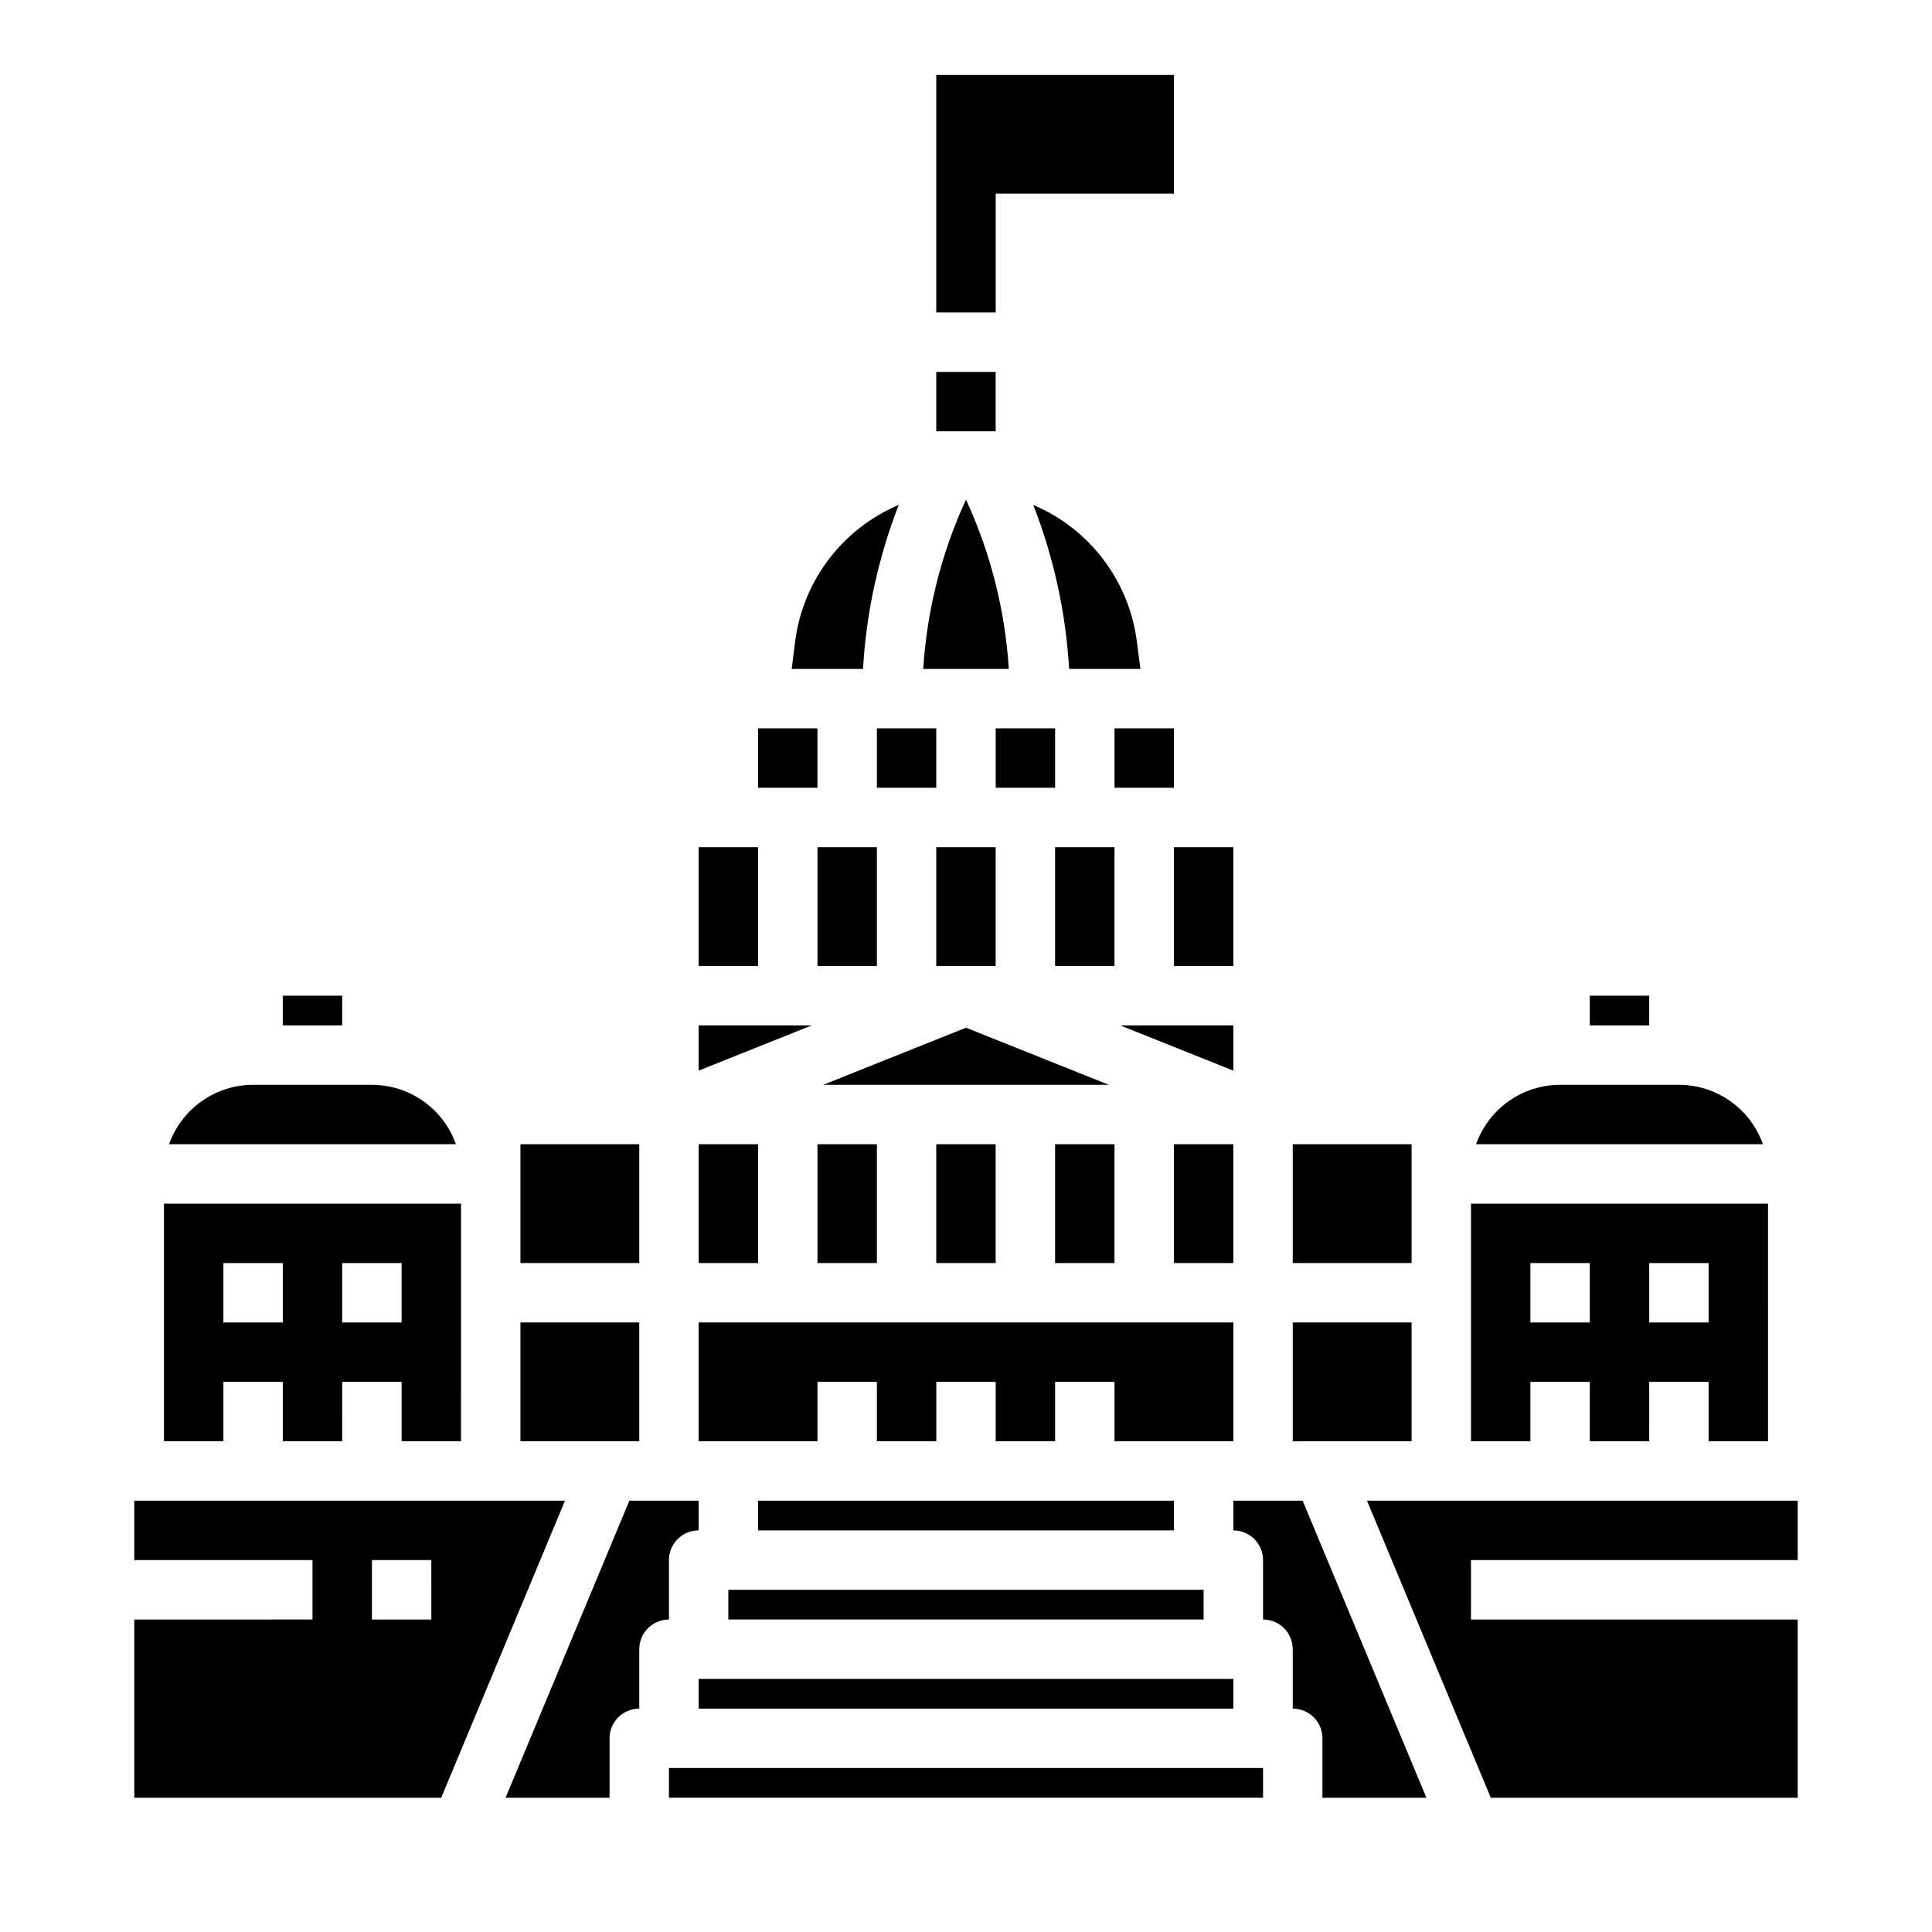
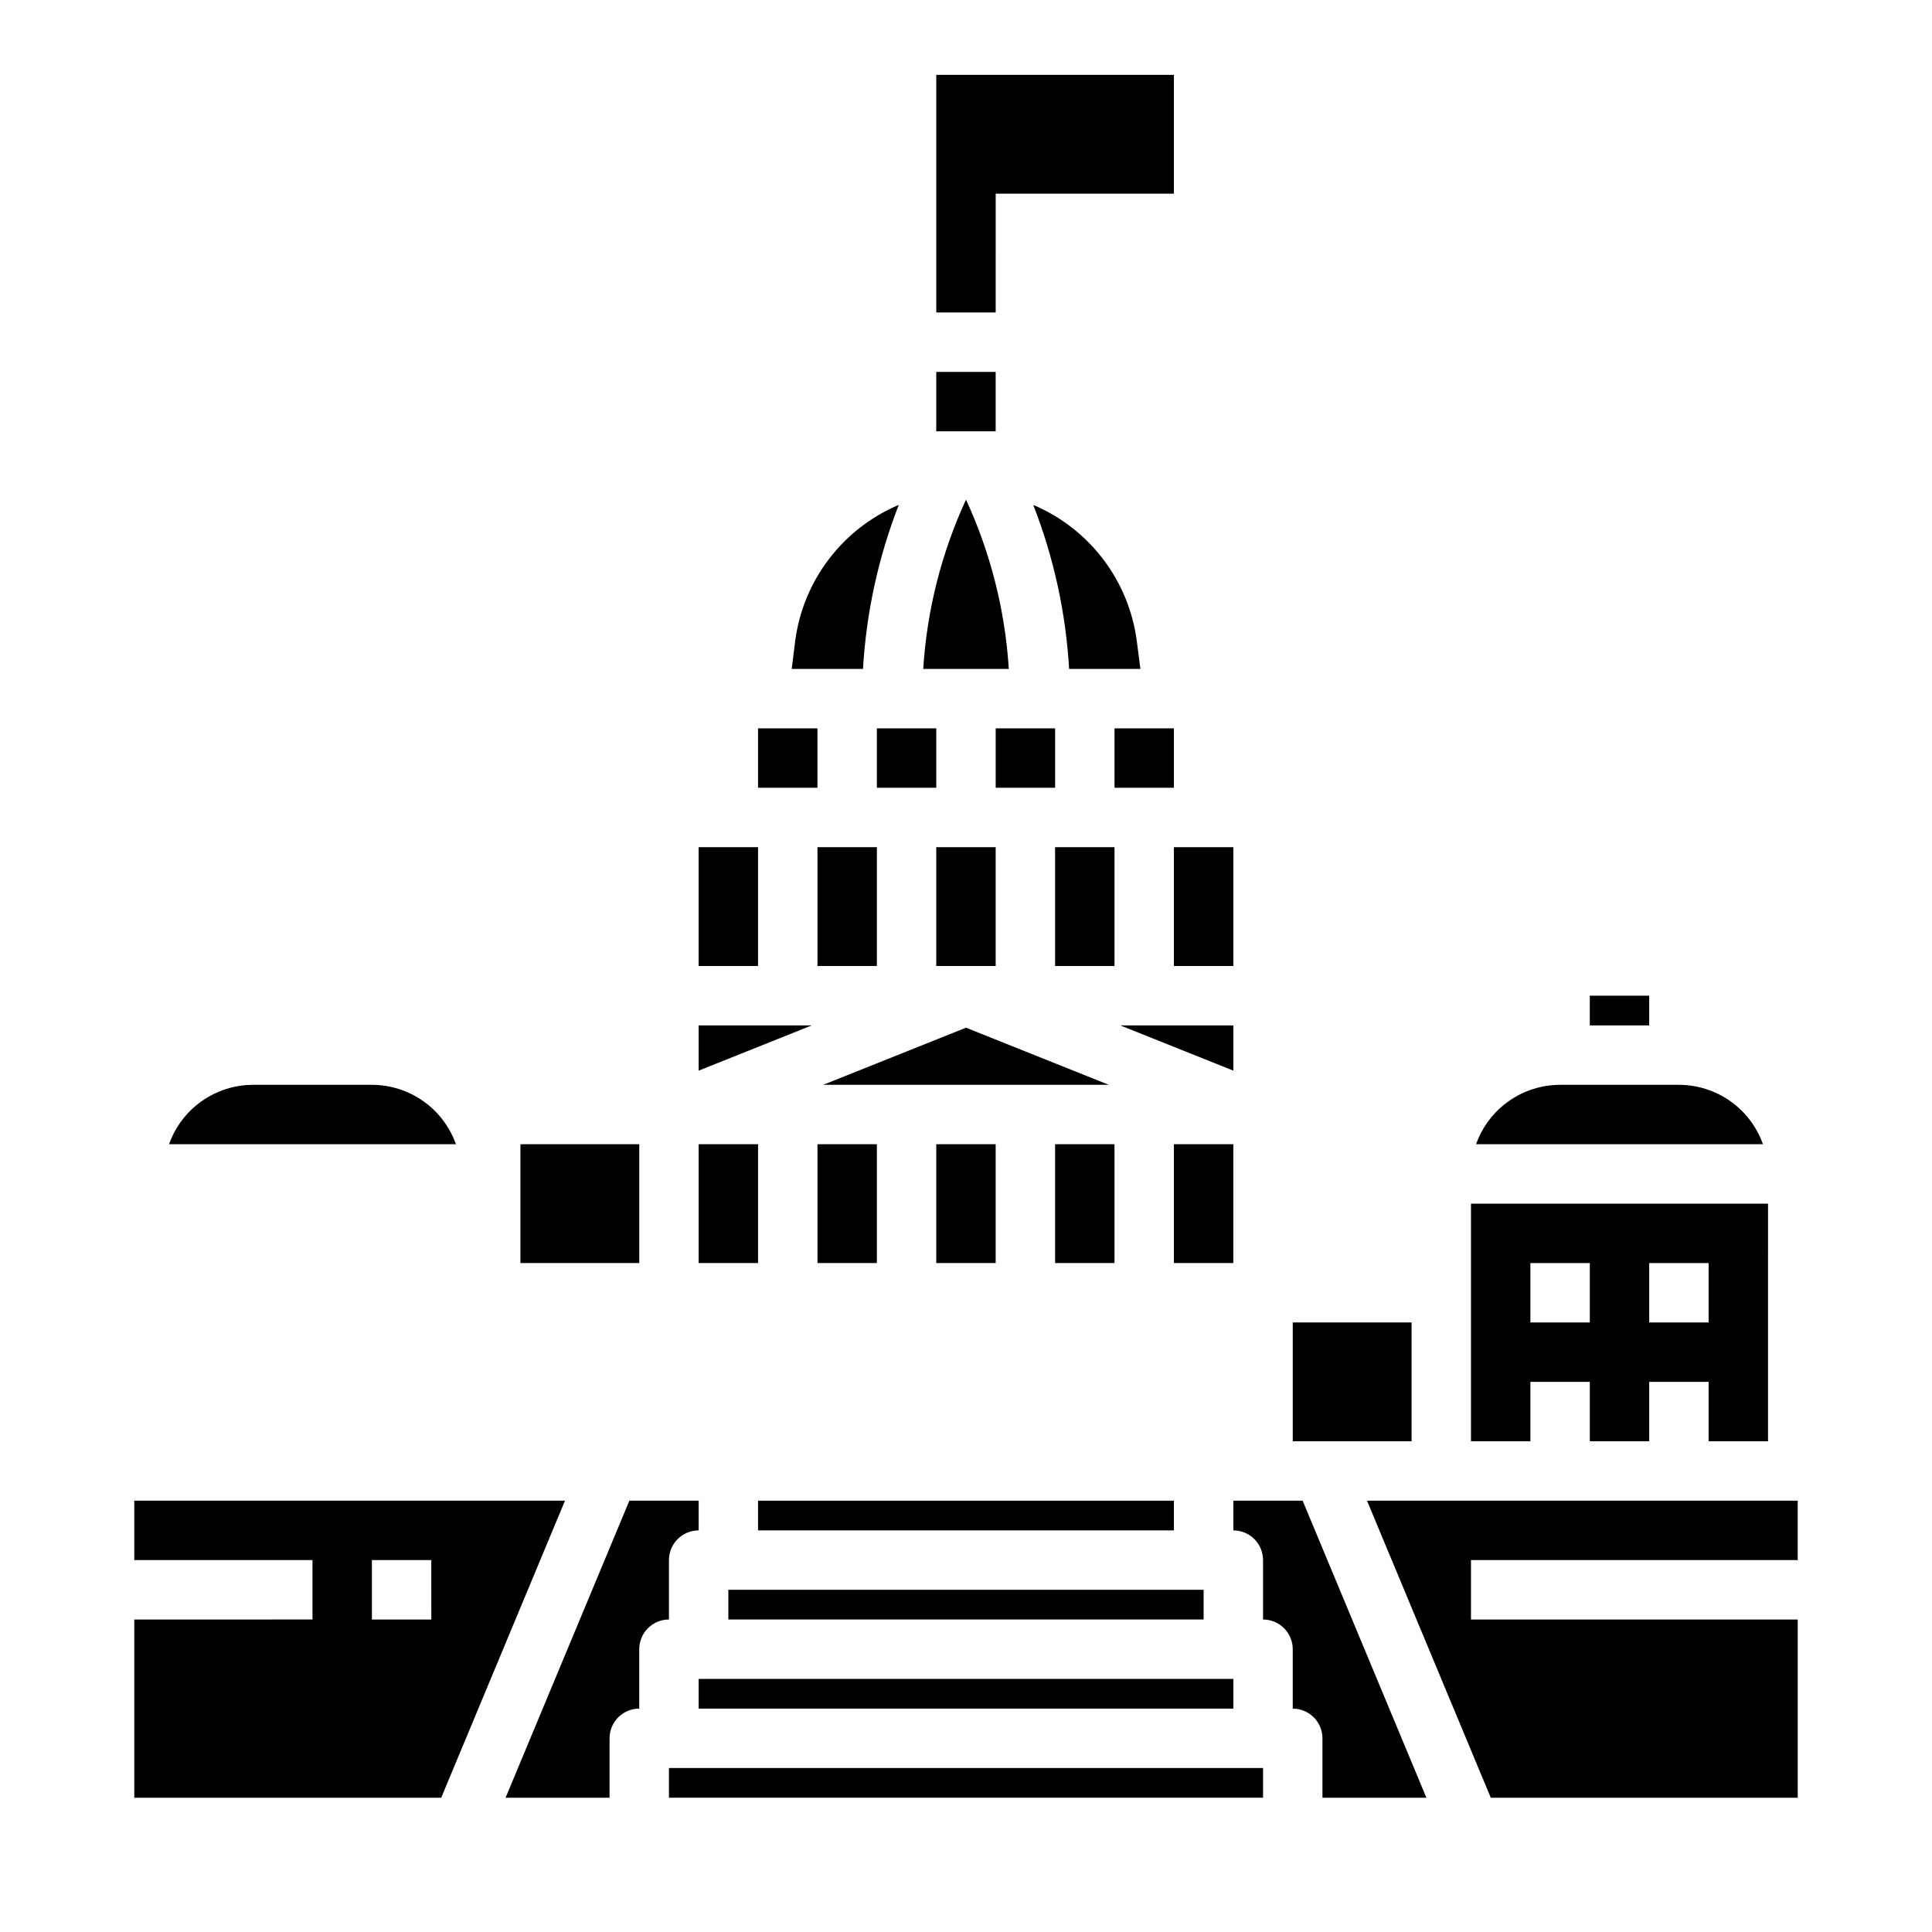
<svg xmlns="http://www.w3.org/2000/svg" fill="#000000" width="800px" height="800px" version="1.1" viewBox="144 144 512 512">
  <g>
    <path d="m392.12 400h15.746v-31.488h-15.746z" />
    <path d="m376.38 337.02h15.742v15.742h-15.742z" />
    <path d="m392.12 447.23h15.742v31.488h-15.742z" />
    <path d="m360.64 447.23h15.742v31.488h-15.742z" />
    <path d="m423.61 368.51h15.742v31.488h-15.742z" />
    <path d="m392.12 242.56h15.742v15.742h-15.742z" />
    <path d="m407.87 337.02h15.742v15.742h-15.742z" />
    <path d="m423.61 447.23h15.742v31.488h-15.742z" />
    <path d="m400 416.35-37.852 15.141h75.699z" />
    <path d="m549.57 510.21h15.742v15.742h15.742l0.004-15.742h15.742v15.742h15.742l0.004-62.973h-78.719v62.977h15.742zm31.488-31.488h15.742v15.742h-15.742zm-31.488 0h15.742v15.742h-15.742z" />
-     <path d="m518.08 455.1v-7.871h-31.488v31.488h31.488z" />
    <path d="m400 276.41c-6.516 14.129-10.359 29.344-11.336 44.871h22.68c-0.977-15.527-4.824-30.742-11.344-44.871z" />
    <path d="m588.93 431.49h-31.488c-4.883 0.004-9.645 1.52-13.629 4.34-3.988 2.816-7.004 6.801-8.641 11.402h76.027c-1.633-4.602-4.648-8.586-8.637-11.402-3.988-2.82-8.75-4.336-13.633-4.34z" />
    <path d="m565.31 407.87h15.742v7.871h-15.742z" />
    <path d="m445.28 314.02c-2.055-16.098-12.512-29.887-27.457-36.211 5.43 13.902 8.637 28.57 9.504 43.469h18.895z" />
    <path d="m518.08 525.95v-31.488h-31.488v31.488z" />
    <path d="m455.1 400h15.746v-31.488h-15.746z" />
    <path d="m455.1 447.23h15.742v31.488h-15.742z" />
    <path d="m439.36 337.02h15.742v15.742h-15.742z" />
    <path d="m470.85 415.74h-29.969l29.969 11.988z" />
    <path d="m360.64 368.51h15.742v31.488h-15.742z" />
    <path d="m242.56 431.49h-31.488c-4.883 0.004-9.645 1.52-13.633 4.34-3.984 2.816-7.004 6.801-8.637 11.402h76.027c-1.633-4.602-4.652-8.586-8.641-11.402-3.984-2.82-8.746-4.336-13.629-4.34z" />
-     <path d="m203.2 510.21h15.742v15.742h15.742l0.004-15.742h15.742v15.742h15.742l0.004-62.973h-78.723v62.977l15.746-0.004zm31.488-31.488h15.742v15.742h-15.742zm-31.488 0h15.742v15.742h-15.742z" />
-     <path d="m218.94 407.87h15.742v7.871h-15.742z" />
    <path d="m274.05 541.7h-94.465v15.742h47.23v15.742l-47.23 0.004v47.23h81.34l32.805-78.719zm-15.742 31.488h-15.746v-15.746h15.742z" />
    <path d="m478.72 541.7h-7.871v7.871c2.086 0 4.09 0.828 5.566 2.305 1.477 1.477 2.305 3.481 2.305 5.566v15.746c2.086 0 4.09 0.828 5.566 2.305 1.477 1.477 2.305 3.481 2.305 5.566v15.746c2.09 0 4.09 0.828 5.566 2.305 1.477 1.477 2.305 3.477 2.305 5.566v15.742h27.551l-32.801-78.719z" />
-     <path d="m313.41 525.95v-31.488h-31.488v31.488z" />
    <path d="m321.28 557.44c0-4.348 3.523-7.871 7.871-7.871v-7.871h-18.363l-32.805 78.719h27.555v-15.742c0-4.348 3.523-7.871 7.871-7.871v-15.746c0-4.348 3.523-7.871 7.871-7.871z" />
    <path d="m382.18 277.8c-14.945 6.324-25.406 20.113-27.465 36.211l-0.906 7.266h18.895c0.859-14.898 4.059-29.57 9.477-43.477z" />
    <path d="m321.28 612.54h157.44v7.871h-157.44z" />
    <path d="m620.41 557.44v-15.742h-114.14l32.805 78.719h81.34v-47.23h-86.59v-15.746z" />
-     <path d="m360.64 525.95v-15.742h15.746v15.742h15.742v-15.742h15.746v15.742h15.742v-15.742h15.746v15.742h31.488v-31.488h-141.7v31.488z" />
    <path d="m344.89 337.02h15.742v15.742h-15.742z" />
    <path d="m313.41 447.23h-31.488v31.488h31.488z" />
    <path d="m344.89 368.51h-15.746v31.488h15.746z" />
    <path d="m329.15 415.74v11.988l29.969-11.988z" />
    <path d="m329.15 447.23h15.742v31.488h-15.742z" />
    <path d="m329.15 588.93h141.7v7.871h-141.7z" />
    <path d="m337.02 565.31h125.95v7.871h-125.95z" />
    <path d="m344.89 541.7h110.21v7.871h-110.21z" />
    <path d="m407.87 195.32h47.23v-31.488h-62.977v62.977h15.746z" />
  </g>
</svg>